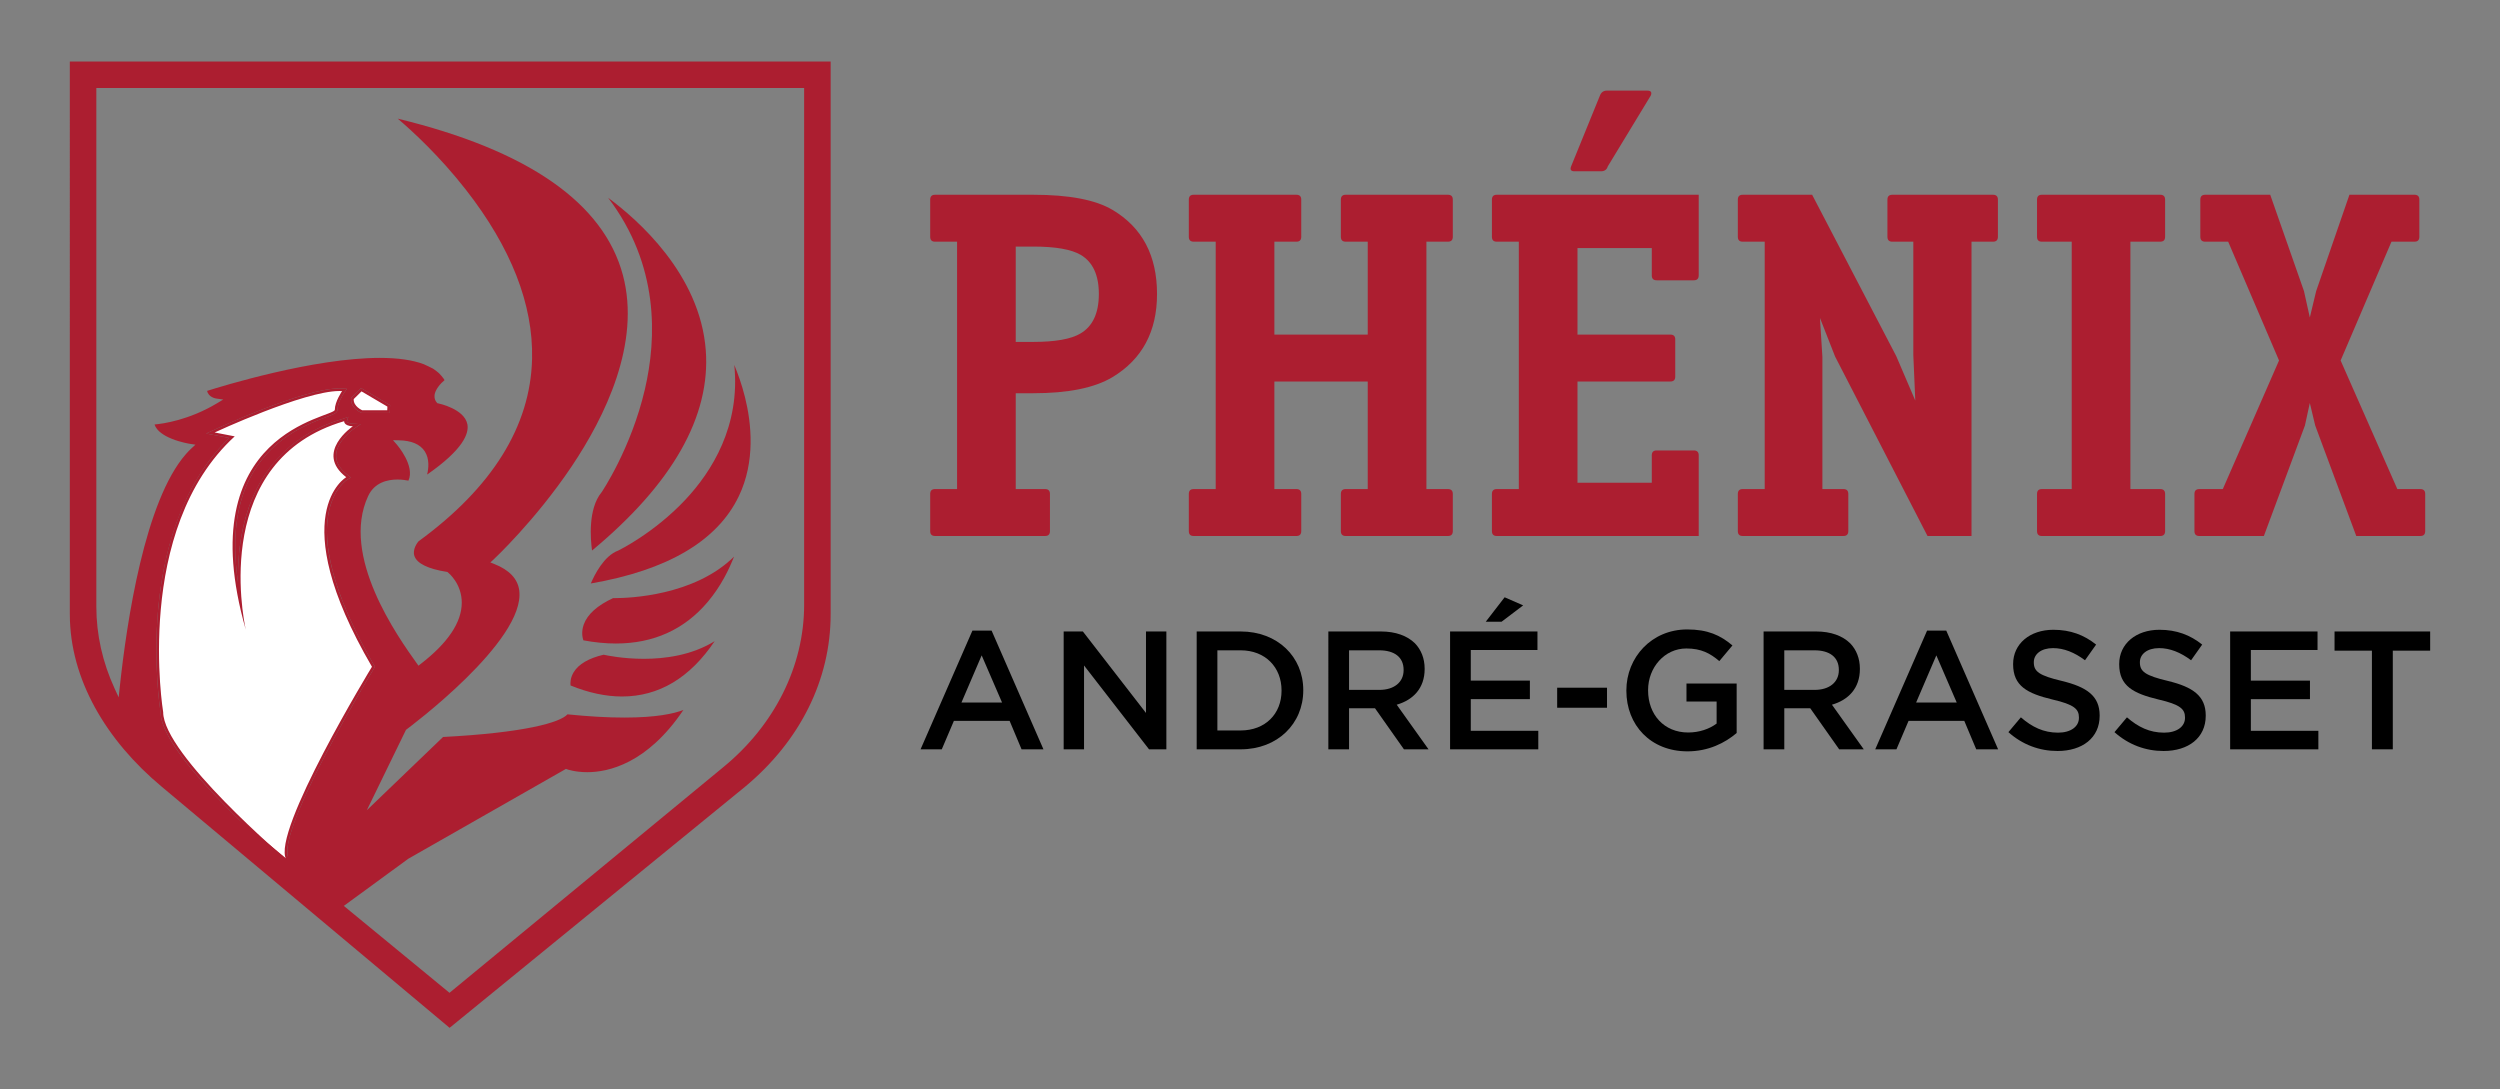
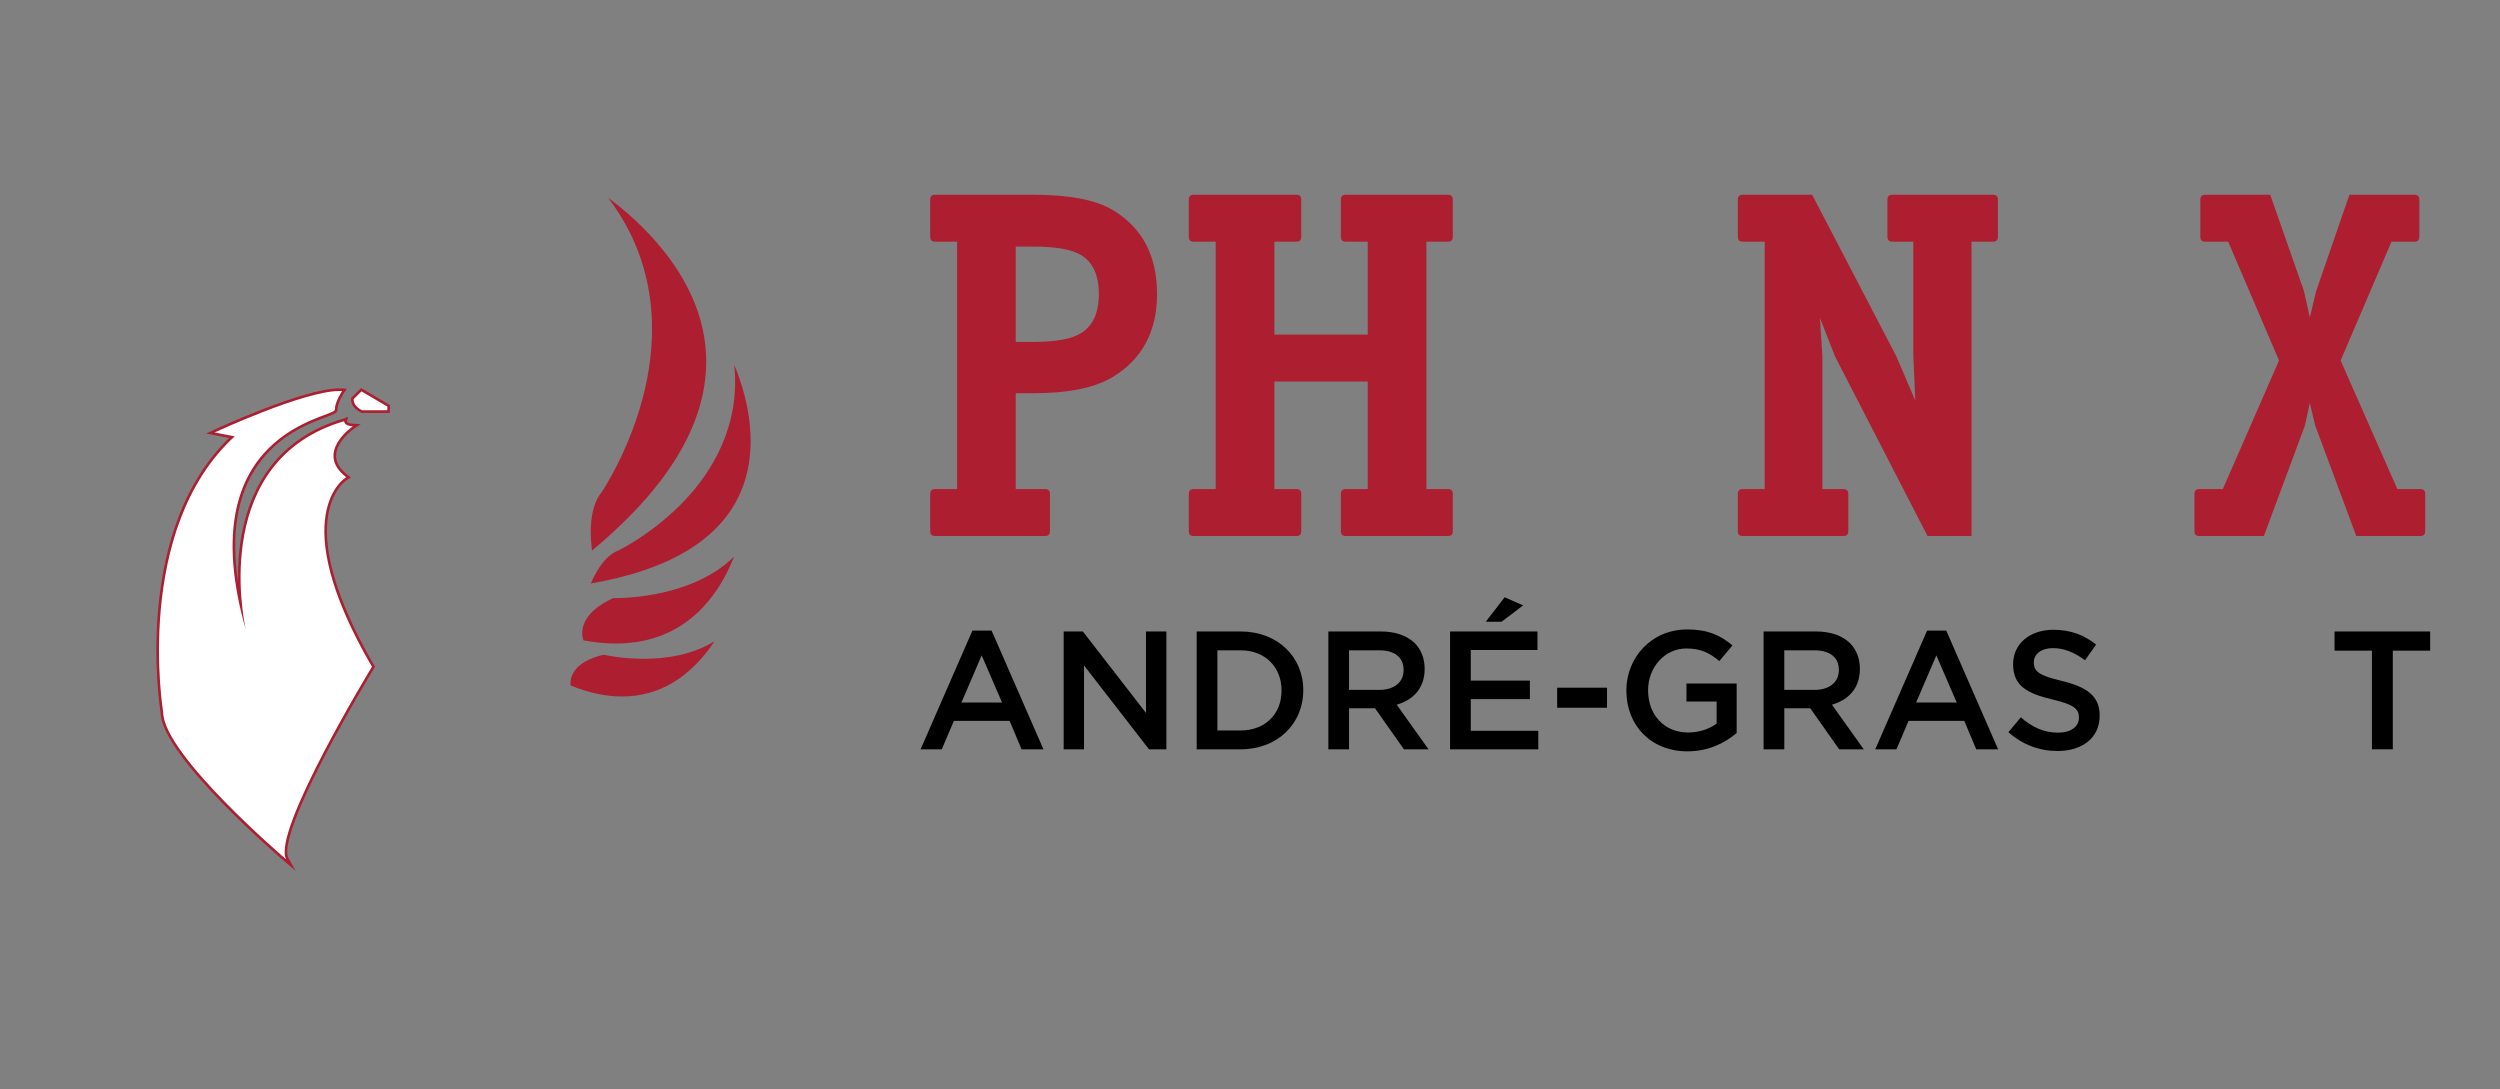
<svg xmlns="http://www.w3.org/2000/svg" id="Layer_2_1_" x="0px" y="0px" viewBox="0 0 864 376.481" style="enable-background:new 0 0 864 376.481;" xml:space="preserve">
  <rect x="0" y="0" width="864" height="376.481" fill="#808080" stroke="none" />
  <style type="text/css">
	.st0{fill:#FFFFFF;}
	.st1{fill:#AC1E30;}
</style>
  <g>
    <g>
      <path class="st0" d="M125.093,142.247l-0.085-0.036c-0.139-0.06-3.415-1.499-3.209-4.327l0.012-0.169l3.046-3.028l9.494,5.584    l-0.085,1.976H125.093z" />
      <path class="st1" d="M124.931,135.261l8.956,5.264l-0.054,1.269h-8.648c0,0-3.118-1.342-2.937-3.874L124.931,135.261     M124.786,134.119l-0.496,0.496l-2.683,2.659l-0.242,0.242l-0.024,0.338c-0.224,3.143,3.336,4.708,3.487,4.774l0.169,0.073h0.187    h8.648h0.87l0.036-0.87l0.054-1.263l0.024-0.55l-0.471-0.278l-8.956-5.264L124.786,134.119z" />
      <path class="st0" d="M98.607,297.335c-0.109-0.091-10.763-9.186-21.279-19.962c-14.16-14.504-21.358-25.014-21.394-31.227    c-0.139-0.876-2.544-16.48-0.816-35.644c1.62-17.925,7.282-42.679,25.032-59.419l-7.439-1.438l1.275-0.592    c1.263-0.586,31.051-14.371,43.319-14.371c0.332,0,0.647,0.012,0.955,0.03l0.798,0.054l-0.453,0.659    c-0.024,0.036-2.436,3.535-2.436,6.182c-0.006,0.78-1.1,1.191-3.747,2.182c-5.306,1.982-16.341,6.116-23.775,16.813    c-8.038,11.561-9.881,27.679-5.512,47.985c-0.592-6.213-0.822-14.873,0.846-23.841c3.838-20.626,15.556-33.958,34.834-39.627    l0.683-0.199l-0.103,0.701c0,0-0.018,0.236,0.205,0.496c0.266,0.302,0.888,0.683,2.363,0.768l1.342,0.073l-1.112,0.755    c-0.066,0.042-6.34,4.357-6.491,9.621c-0.073,2.587,1.348,5.016,4.236,7.228l0.538,0.411l-0.592,0.344    c-0.042,0.024-4.369,2.605-6.352,10.062c-2.357,8.89-1.602,25.618,15.405,54.826l0.133,0.23l-0.139,0.236    c-0.344,0.568-34.659,57.092-29.637,66.097l1.233,2.206L98.607,297.335z" />
      <path class="st1" d="M117.303,135.133c0.32,0,0.629,0.012,0.925,0.03c0,0-2.514,3.62-2.514,6.448    c-0.018,2.84-50.457,7.01-30.779,75.99c-1.046-4.756-11.64-58.628,34.013-72.044c0,0-0.242,1.595,2.992,1.777    c0,0-13.398,9.065-2.278,17.586c0,0-21.932,12.57,8.884,65.511c0,0-34.859,57.213-29.643,66.557c0,0-42.492-36.2-42.51-50.88    c0,0-10.425-63.069,24.724-95.305l-6.938-1.342C74.177,149.462,104.992,135.133,117.303,135.133 M117.303,134.227    c-12.365,0-42.244,13.827-43.507,14.414l-2.55,1.185l2.756,0.532l5.197,1.003c-7.506,7.276-13.429,16.559-17.629,27.613    c-3.535,9.319-5.862,19.913-6.908,31.486c-1.71,19.001,0.629,34.52,0.816,35.723c0.157,14.976,41.089,50.01,42.836,51.496    l3.844,3.276l-2.46-4.406c-1.13-2.025-0.955-9.379,12.879-35.922c7.953-15.266,16.656-29.577,16.746-29.722l0.278-0.459    l-0.272-0.471c-9.355-16.07-19.611-38.575-15.338-54.536c1.94-7.258,6.08-9.706,6.122-9.73l1.185-0.677l-1.082-0.834    c-2.762-2.115-4.128-4.418-4.061-6.853c0.151-5.04,6.231-9.21,6.291-9.253l2.23-1.511l-2.689-0.151    c-1.632-0.091-2.085-0.568-2.133-0.774l0.52-1.602l-1.686,0.629c-10.643,3.13-19.115,8.703-25.183,16.565    c-4.907,6.37-8.261,14.244-9.972,23.412c-1.088,5.85-1.372,11.561-1.275,16.565c-2.478-16.783-0.218-30.32,6.763-40.358    c7.349-10.582,17.895-14.534,23.563-16.656c2.853-1.07,4.037-1.511,4.043-2.593c0-2.514,2.327-5.898,2.351-5.935l0.913-1.317    l-1.595-0.109C117.98,134.239,117.647,134.227,117.303,134.227" />
-       <path class="st1" d="M55.878,271.87c-19.061-15.876-31.746-37.04-31.746-59.588V21.26h262.939v191.021    c0,22.572-10.497,43.736-29.552,59.594l-102.14,83.345L55.878,271.87z M141.121,296.775l-22.3,16.305l36.527,30.036l94.502-77.882    c17.834-14.559,28.06-35.04,28.06-56.186V30.422H33.294v179.194c0,9.706,2.133,19.254,6.34,28.392l1.378,2.998l0.351-3.282    c2.472-23.237,8.727-64.641,22.893-80.795c0.677-0.774,1.293-1.414,1.898-1.964l1.396-1.293l-1.88-0.278    c-0.03-0.006-3.167-0.483-6.309-1.747l-0.181-0.085c-2.297-0.943-5.022-2.514-5.771-4.859c3.01-0.272,11.918-1.529,21.551-7.307    l2.194-1.317l-2.532-0.363c-0.109-0.018-2.568-0.423-3.04-2.629c5.101-1.62,36.835-11.398,59.679-11.398    c6.279,0,11.404,0.737,15.223,2.194c0.32,0.127,2.78,1.287,3.094,1.487l0.363,0.23c0.538,0.375,1.547,1.16,1.777,1.384    c0.326,0.29,1.426,1.589,1.602,1.88l0.036,0.054c0.085,0.121,0.187,0.302,0.272,0.471c-0.006,0.012-0.018,0.024-0.03,0.036    c-0.411,0.357-0.894,0.804-0.985,0.894c-3.451,3.626-2.514,5.82-1.656,6.805l0.205,0.23l0.302,0.06    c0.091,0.018,9.011,1.849,10.062,7.204c0.616,3.161-1.384,8.691-13.912,17.393c0.538-2.218,0.846-5.415-0.786-7.977    c-1.583-2.478-4.593-3.777-8.956-3.862l-2.055-0.042l1.354,1.547c0.066,0.079,6.352,7.355,3.983,12.437    c-0.798-0.163-2.176-0.387-3.795-0.387c-3.408,0-7.923,0.991-10.117,5.693c-9.688,20.717,10.268,48.68,16.825,57.872l0.55,0.768    l0.749-0.574c9.41-7.264,14.196-14.377,14.22-21.146c0.03-6.654-4.605-10.371-4.799-10.528l-0.187-0.145l-0.236-0.036    c-6.376-1.003-10.219-2.877-11.12-5.421c-0.822-2.321,1.033-4.696,1.378-5.107c25.503-18.602,38.714-39.814,39.264-63.057    c0.447-18.813-7.258-38.497-22.905-58.513c-8.938-11.434-18.155-19.955-23.521-24.524c44.975,10.921,71.144,29.099,77.816,54.065    c6.279,23.509-6.176,48.952-17.731,66.158c-12.589,18.735-26.869,32.042-27.008,32.175l-1.064,0.979l1.348,0.532    c5.203,2.055,8.11,5.125,8.63,9.138c2.278,17.453-38.545,47.737-38.956,48.039l-0.181,0.133l-13.537,27.794l26.349-25.316    c28.066-1.456,40.467-4.986,42.993-7.826c7.282,0.743,13.882,1.118,19.629,1.118c11.09,0,17.175-1.36,20.439-2.635    c-12.534,18.626-26.047,21.509-33.203,21.509c-4.261,0-6.968-0.979-6.992-0.991l-0.399-0.145L141.121,296.775z M55.486,246.179    c0.073,7.168,9.186,19.635,27.087,37.071l0.054,0.048l16.861,13.87l-0.175-2.145c-1.064-12.951,29.698-63.607,30.012-64.121    l0.278-0.459l-0.272-0.471c-8.66-14.873-18.451-35.928-15.918-51.78c1.487-9.331,6.654-12.45,6.708-12.48l1.166-0.683l-1.07-0.828    c-2.762-2.115-4.128-4.424-4.055-6.859c0.145-5.04,6.225-9.21,6.285-9.253l2.23-1.511l-2.689-0.151    c-1.632-0.091-2.079-0.568-2.127-0.768l0.526-1.608l-1.692,0.635c-19.188,5.639-31.341,19.46-35.161,39.977    c-1.088,5.844-1.372,11.549-1.275,16.541c-2.472-16.777-0.218-30.302,6.763-40.34c7.355-10.582,17.901-14.535,23.563-16.65    c2.853-1.07,4.037-1.511,4.043-2.599c0-2.091,1.698-4.992,2.351-5.929l0.919-1.317l-1.602-0.109    c-0.314-0.024-0.647-0.036-0.985-0.036c-12.371,0-42.25,13.827-43.513,14.42l-2.55,1.185l7.953,1.535    c-17.351,16.825-22.929,41.313-24.536,59.099C52.947,229.457,55.292,244.982,55.486,246.179 M121.371,137.512l-0.024,0.338    c-0.236,3.143,3.33,4.714,3.481,4.78l0.169,0.073h9.706l0.115-2.683l-10.026-5.904L121.371,137.512z" />
      <path class="st1" d="M214.946,240.709c-5.584,0-11.561-1.281-17.762-3.807c-0.097-0.798-0.127-2.617,1.094-4.605    c1.716-2.792,5.191-4.823,10.334-6.031c1.154,0.26,6.714,1.42,13.948,1.42c6.998,0,16.468-1.142,24.434-6.116    C238.467,234.272,227.703,240.709,214.946,240.709z" />
      <path class="st1" d="M212.85,222.398c-3.56,0-7.337-0.369-11.241-1.1c-0.284-0.834-0.786-2.907,0.139-5.481    c1.275-3.517,4.69-6.587,10.147-9.114c0.151,0,0.369,0.006,0.647,0.006c4.714,0,27.371-0.737,41.138-14.335    c-1.632,4.176-4.43,10.165-9.186,15.761c-8.032,9.464-18.674,14.263-31.637,14.263H212.85z" />
      <path class="st1" d="M204.188,201.65c1.251-2.949,4.502-9.512,9.428-11.362l0.073-0.03c0.127-0.06,12.335-5.995,23.177-17.556    c9.162-9.766,19.043-25.479,16.904-46.583c1.203,2.895,2.599,6.738,3.699,11.15c2.23,8.962,3.668,22.179-2.164,34.285    C247.888,186.947,230.694,197.069,204.188,201.65" />
      <path class="st1" d="M204.608,190.264c-0.538-3.916-1.426-14.377,3.282-20.113l0.048-0.066    c0.103-0.145,10.165-15.054,14.933-35.517c4.122-17.677,4.98-42.993-12.697-66.206c10.171,7.506,31.752,26.38,33.741,52.651    C245.643,143.875,232.42,167.172,204.608,190.264" />
    </g>
    <path class="st1" d="M379.763,101.605c0-6.533-2.085-11.035-6.249-13.519c-3.27-1.91-8.733-2.871-16.39-2.871h-6.086v32.949h6.086   c7.542,0,12.951-0.955,16.221-2.871C377.624,112.816,379.763,108.253,379.763,101.605 M399.87,101.605   c0,12.957-5.125,22.53-15.375,28.725c-6.195,3.717-15.32,5.572-27.371,5.572h-6.086v33.118h10.141c1.124,0,1.686,0.568,1.686,1.692   v12.836c0,1.13-0.562,1.692-1.686,1.692H323.16c-1.124,0-1.686-0.562-1.686-1.692v-12.836c0-1.124,0.562-1.692,1.686-1.692h7.603   V83.529h-7.603c-1.124,0-1.686-0.562-1.686-1.692V68.995c0-1.124,0.562-1.686,1.686-1.686h33.964   c12.389,0,21.515,1.747,27.371,5.234C394.745,78.628,399.87,88.316,399.87,101.605" />
    <path class="st1" d="M502.09,183.551c0,1.13-0.562,1.692-1.692,1.692h-35.312c-1.124,0-1.686-0.562-1.686-1.692v-12.842   c0-1.124,0.562-1.686,1.686-1.686h7.603v-37.173h-32.266v37.173h7.603c1.124,0,1.686,0.562,1.686,1.686v12.842   c0,1.13-0.562,1.692-1.686,1.692h-35.481c-1.13,0-1.692-0.562-1.692-1.692v-12.842c0-1.124,0.562-1.686,1.692-1.686h7.603V83.526   h-7.603c-1.13,0-1.692-0.562-1.692-1.686V68.997c0-1.124,0.562-1.692,1.692-1.692h35.481c1.124,0,1.686,0.568,1.686,1.692v12.842   c0,1.124-0.562,1.686-1.686,1.686h-7.603v32.103h32.266V83.526h-7.603c-1.124,0-1.686-0.562-1.686-1.686V68.997   c0-1.124,0.562-1.692,1.686-1.692h35.312c1.13,0,1.692,0.568,1.692,1.692v12.842c0,1.124-0.562,1.686-1.692,1.686h-7.433v85.497   h7.433c1.13,0,1.692,0.562,1.692,1.686V183.551z" />
-     <path class="st1" d="M570.517,33.006l-14.867,24.5c-0.338,1.13-1.13,1.692-2.369,1.692h-9.12c-1.245,0-1.638-0.562-1.185-1.692   l9.972-24.5c0.447-1.124,1.233-1.686,2.363-1.686h14.021C570.571,31.32,570.964,31.882,570.517,33.006 M587.076,185.241h-69.778   c-1.13,0-1.692-0.562-1.692-1.692v-12.836c0-1.124,0.562-1.692,1.692-1.692h7.603V83.529h-7.603c-1.13,0-1.692-0.562-1.692-1.692   V68.995c0-1.124,0.562-1.686,1.692-1.686h69.778v27.878c0,1.124-0.568,1.686-1.692,1.686h-12.836c-1.13,0-1.692-0.562-1.692-1.686   v-9.464h-25.679v29.909h32.097c1.13,0,1.692,0.562,1.692,1.686v12.842c0,1.124-0.562,1.686-1.692,1.686h-32.097v34.979h25.679   v-9.464c0-1.124,0.562-1.692,1.692-1.692h12.836c1.124,0,1.692,0.568,1.692,1.692V185.241z" />
    <path class="st1" d="M690.478,81.837c0,1.13-0.568,1.692-1.692,1.692h-7.433v101.711h-15.205l-31.934-62.006l-5.24-13.35   l0.846,13.519v45.616h7.264c1.124,0,1.692,0.568,1.692,1.692v12.836c0,1.13-0.568,1.692-1.692,1.692H602.28   c-1.124,0-1.686-0.562-1.686-1.692v-12.836c0-1.124,0.562-1.692,1.686-1.692h7.603V83.529h-7.603c-1.124,0-1.686-0.562-1.686-1.692   V68.995c0-1.124,0.562-1.686,1.686-1.686h23.993l29.063,55.757l6.587,15.375l-0.677-15.713V83.529h-7.264   c-1.124,0-1.686-0.562-1.686-1.692V68.995c0-1.124,0.562-1.686,1.686-1.686h34.804c1.124,0,1.692,0.562,1.692,1.686V81.837z" />
-     <path class="st1" d="M748.262,183.551c0,1.13-0.568,1.692-1.692,1.692h-40.884c-1.13,0-1.692-0.562-1.692-1.692v-12.842   c0-1.124,0.562-1.686,1.692-1.686h10.304V83.526h-10.304c-1.13,0-1.692-0.562-1.692-1.686V68.997c0-1.124,0.562-1.692,1.692-1.692   h40.884c1.124,0,1.692,0.568,1.692,1.692v12.842c0,1.124-0.568,1.686-1.692,1.686h-10.304v85.497h10.304   c1.124,0,1.692,0.562,1.692,1.686V183.551z" />
    <path class="st1" d="M838.148,183.551c0,1.13-0.562,1.692-1.692,1.692h-22.131l-14.19-38.189l-1.861-7.772l-1.692,7.772   l-14.19,38.189h-22.3c-1.13,0-1.692-0.562-1.692-1.692v-12.842c0-1.124,0.562-1.686,1.692-1.686h8.11l19.43-44.438l-17.574-41.059   h-7.941c-1.124,0-1.686-0.562-1.686-1.686V68.997c0-1.124,0.562-1.692,1.686-1.692h22.47l11.664,33.287l2.025,9.126l2.194-9.126   l11.495-33.287h22.47c1.124,0,1.692,0.568,1.692,1.692v12.842c0,1.124-0.568,1.686-1.692,1.686h-7.941l-17.574,41.059   l19.599,44.438h7.941c1.13,0,1.692,0.562,1.692,1.686V183.551z" />
    <path d="M346.308,242.789l-7.041-16.293l-6.986,16.293H346.308z M336.064,217.945h6.636l17.919,41.023h-7.566l-4.128-9.833h-19.26   l-4.188,9.833h-7.331L336.064,217.945z" />
    <polygon points="367.603,218.236 374.238,218.236 396.055,246.398 396.055,218.236 403.096,218.236 403.096,258.969    397.107,258.969 374.643,229.99 374.643,258.969 367.603,258.969  " />
    <path d="M420.728,224.751v27.697h8.032c8.552,0,14.142-5.759,14.142-13.731v-0.115c0-7.971-5.59-13.852-14.142-13.852H420.728z    M413.572,218.236h15.187c12.8,0,21.648,8.787,21.648,20.252v0.115c0,11.464-8.848,20.366-21.648,20.366h-15.187V218.236z" />
    <path d="M476.705,238.427c5.125,0,8.382-2.677,8.382-6.811v-0.115c0-4.363-3.143-6.751-8.437-6.751h-10.419v13.676H476.705z    M459.077,218.236h18.155c5.119,0,9.138,1.511,11.755,4.073c2.151,2.212,3.372,5.24,3.372,8.787v0.115   c0,6.69-4.013,10.709-9.657,12.335l10.999,15.423h-8.497l-10.008-14.202h-8.962v14.202h-7.155V218.236z" />
    <path d="M520.003,206.421l6.4,2.798l-7.452,5.645h-5.469L520.003,206.421z M501.147,218.236h30.199v6.4h-23.044v10.588h20.427   v6.406h-20.427v10.939h23.334v6.4h-30.489V218.236z" />
    <rect x="538.156" y="237.67" width="17.224" height="6.926" />
    <path d="M562.071,238.718v-0.115c0-11.404,8.727-21.067,21.007-21.067c7.095,0,11.464,1.982,15.653,5.53l-4.539,5.409   c-3.143-2.671-6.225-4.363-11.404-4.363c-7.506,0-13.211,6.575-13.211,14.371v0.121c0,8.376,5.53,14.547,13.852,14.547   c3.838,0,7.331-1.221,9.833-3.088v-7.621h-10.419v-6.225h17.345v17.109c-4.019,3.433-9.778,6.34-16.994,6.34   C570.448,259.664,562.071,250.587,562.071,238.718" />
    <path d="M627.124,238.427c5.125,0,8.382-2.677,8.382-6.811v-0.115c0-4.363-3.143-6.751-8.437-6.751h-10.419v13.676H627.124z    M609.496,218.236h18.154c5.119,0,9.138,1.511,11.755,4.073c2.151,2.212,3.372,5.24,3.372,8.787v0.115   c0,6.69-4.013,10.709-9.657,12.335l10.999,15.423h-8.497l-10.008-14.202h-8.962v14.202h-7.155V218.236z" />
    <path d="M676.241,242.789l-7.041-16.293l-6.986,16.293H676.241z M665.997,217.945h6.636l17.919,41.023h-7.566l-4.128-9.833h-19.26   l-4.188,9.833h-7.331L665.997,217.945z" />
    <path d="M694.103,253.032l4.309-5.119c3.898,3.372,7.85,5.294,12.854,5.294c4.424,0,7.216-2.097,7.216-5.119v-0.121   c0-2.907-1.626-4.478-9.192-6.225c-8.672-2.091-13.555-4.653-13.555-12.159v-0.115c0-6.986,5.814-11.815,13.906-11.815   c5.935,0,10.649,1.807,14.776,5.119l-3.838,5.415c-3.668-2.738-7.331-4.194-11.054-4.194c-4.194,0-6.636,2.158-6.636,4.835v0.115   c0,3.143,1.861,4.539,9.718,6.4c8.612,2.097,13.036,5.179,13.036,11.93v0.115c0,7.621-5.995,12.159-14.553,12.159   C704.867,259.547,698.993,257.395,694.103,253.032" />
-     <path d="M730.763,253.032l4.309-5.119c3.898,3.372,7.85,5.294,12.854,5.294c4.424,0,7.216-2.097,7.216-5.119v-0.121   c0-2.907-1.626-4.478-9.192-6.225c-8.672-2.091-13.555-4.653-13.555-12.159v-0.115c0-6.986,5.814-11.815,13.906-11.815   c5.935,0,10.649,1.807,14.776,5.119l-3.838,5.415c-3.668-2.738-7.331-4.194-11.054-4.194c-4.194,0-6.636,2.158-6.636,4.835v0.115   c0,3.143,1.861,4.539,9.718,6.4c8.612,2.097,13.036,5.179,13.036,11.93v0.115c0,7.621-5.995,12.159-14.553,12.159   C741.526,259.547,735.652,257.395,730.763,253.032" />
-     <polygon points="770.739,218.236 800.938,218.236 800.938,224.636 777.895,224.636 777.895,235.224 798.322,235.224    798.322,241.63 777.895,241.63 777.895,252.569 801.228,252.569 801.228,258.969 770.739,258.969  " />
    <polygon points="806.818,218.237 806.818,224.867 819.733,224.867 819.733,258.964 826.949,258.964 826.949,224.867    839.864,224.867 839.864,218.237  " />
  </g>
</svg>